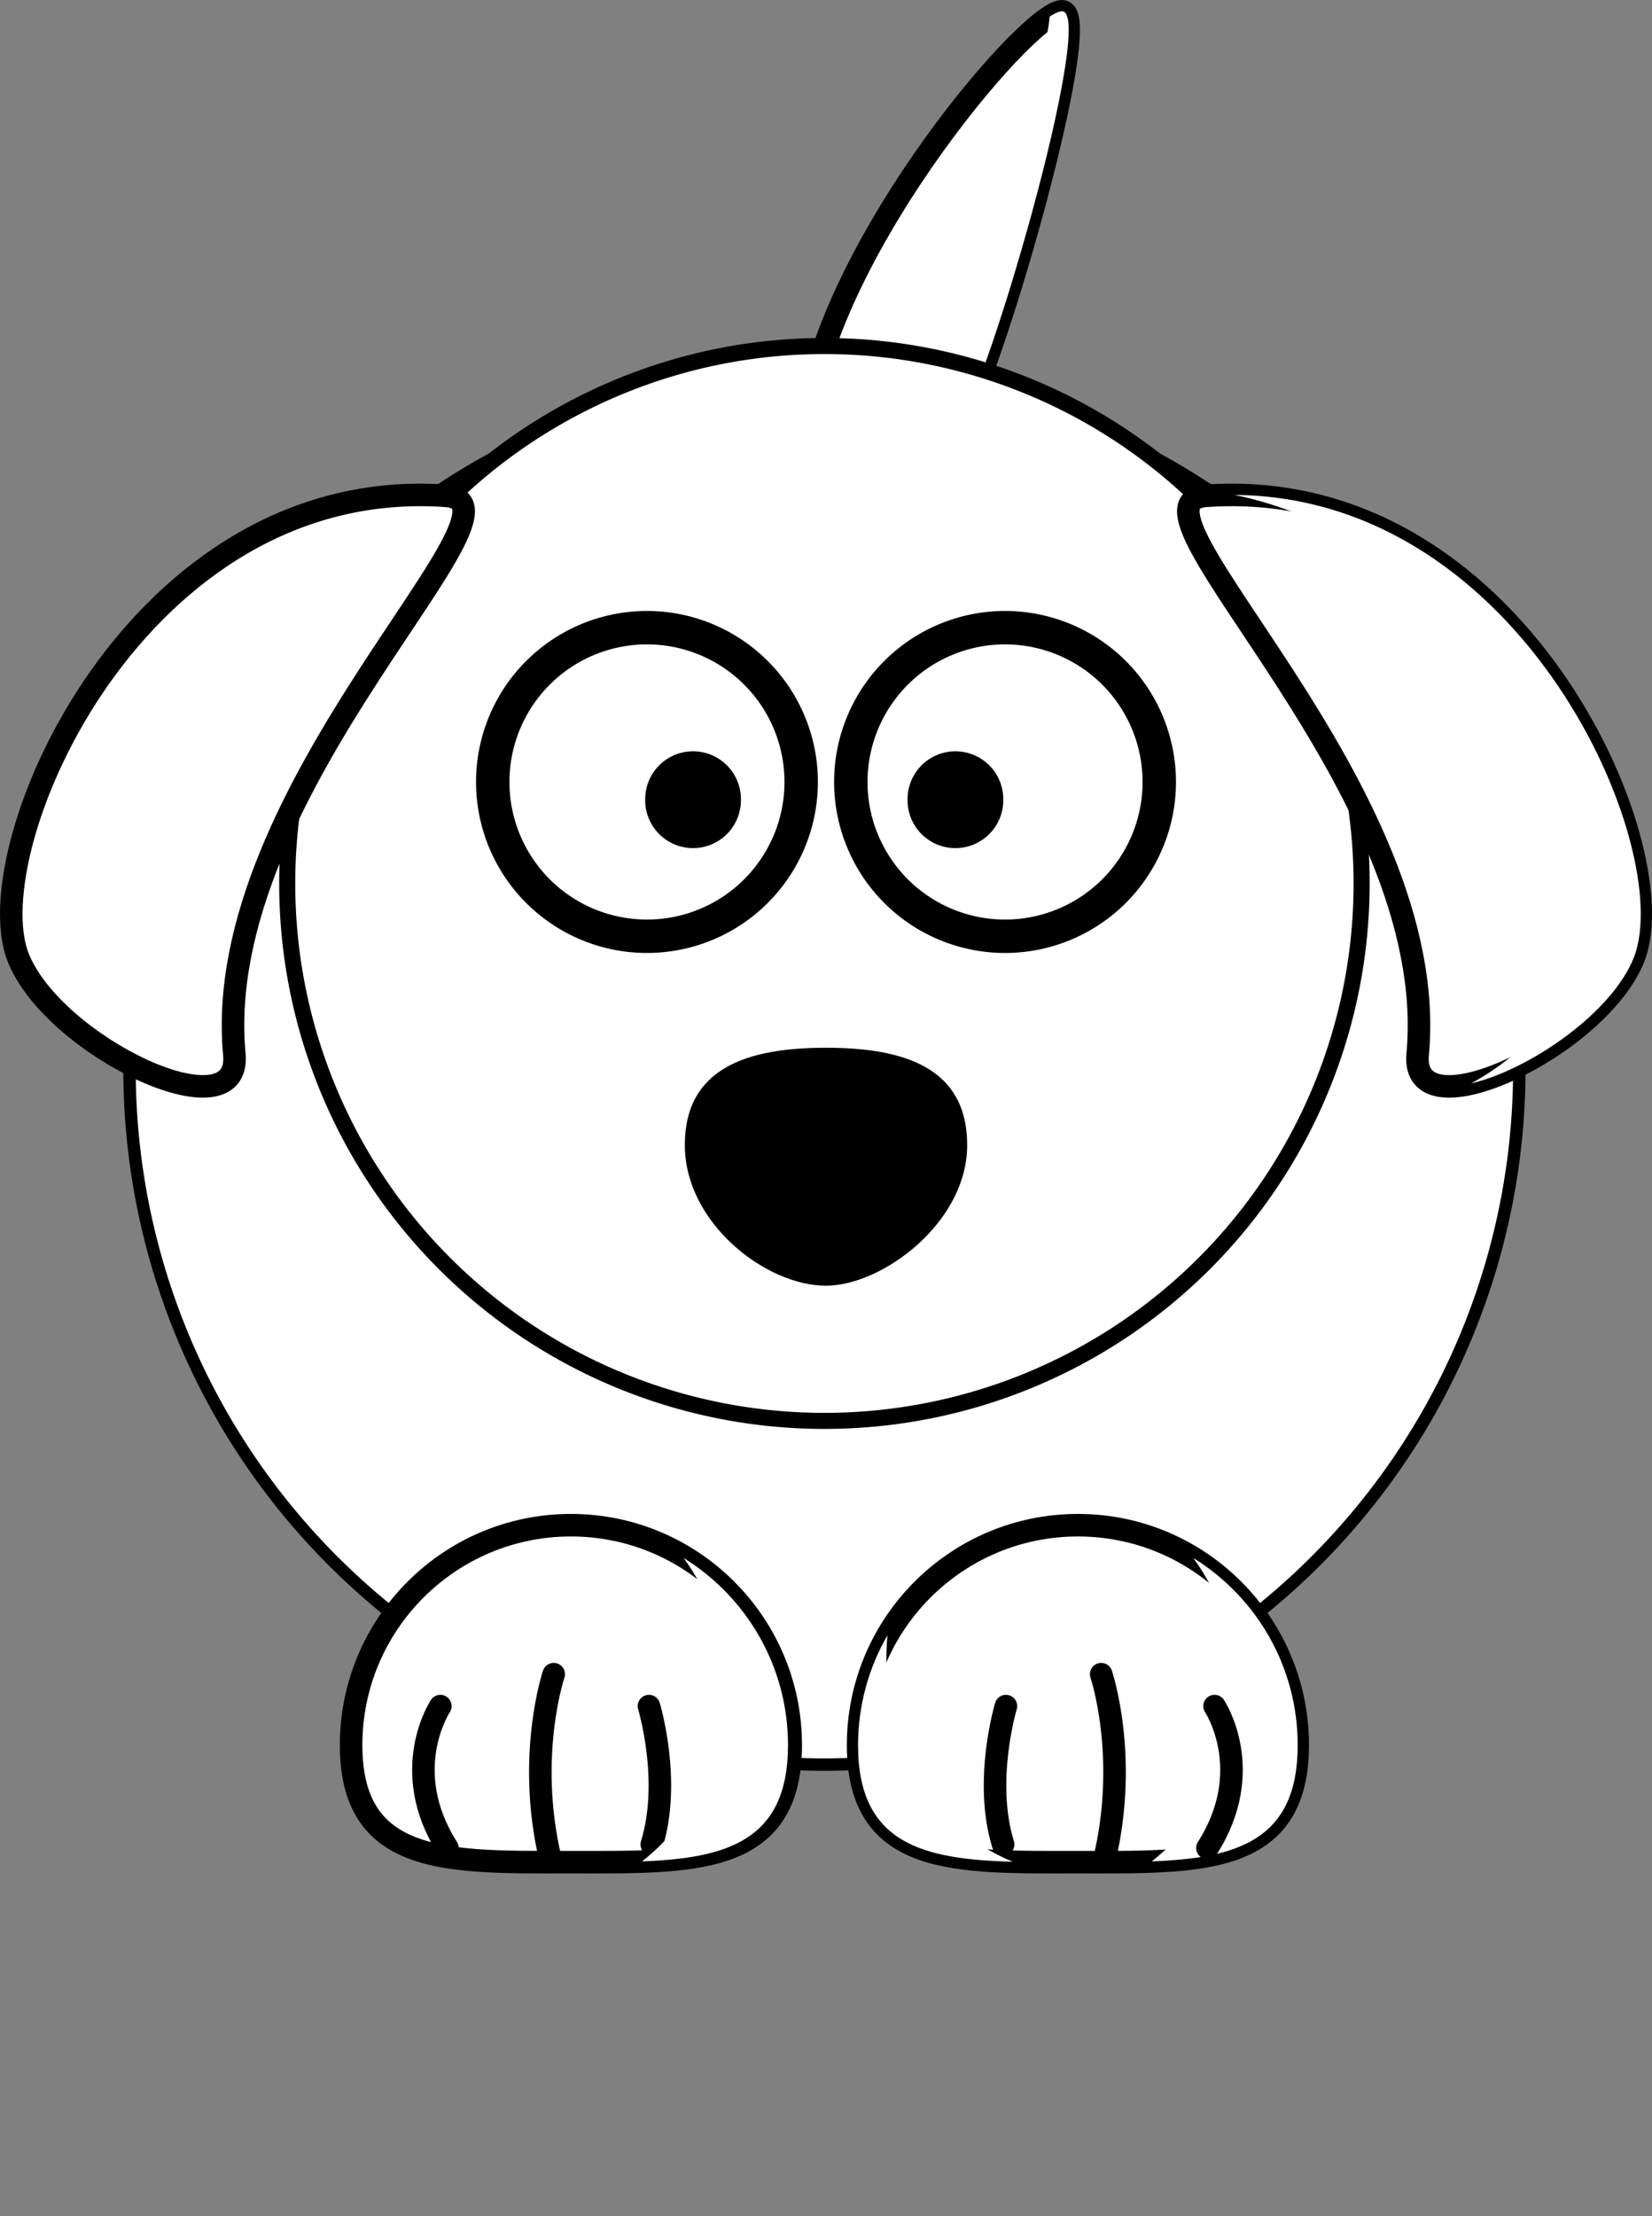
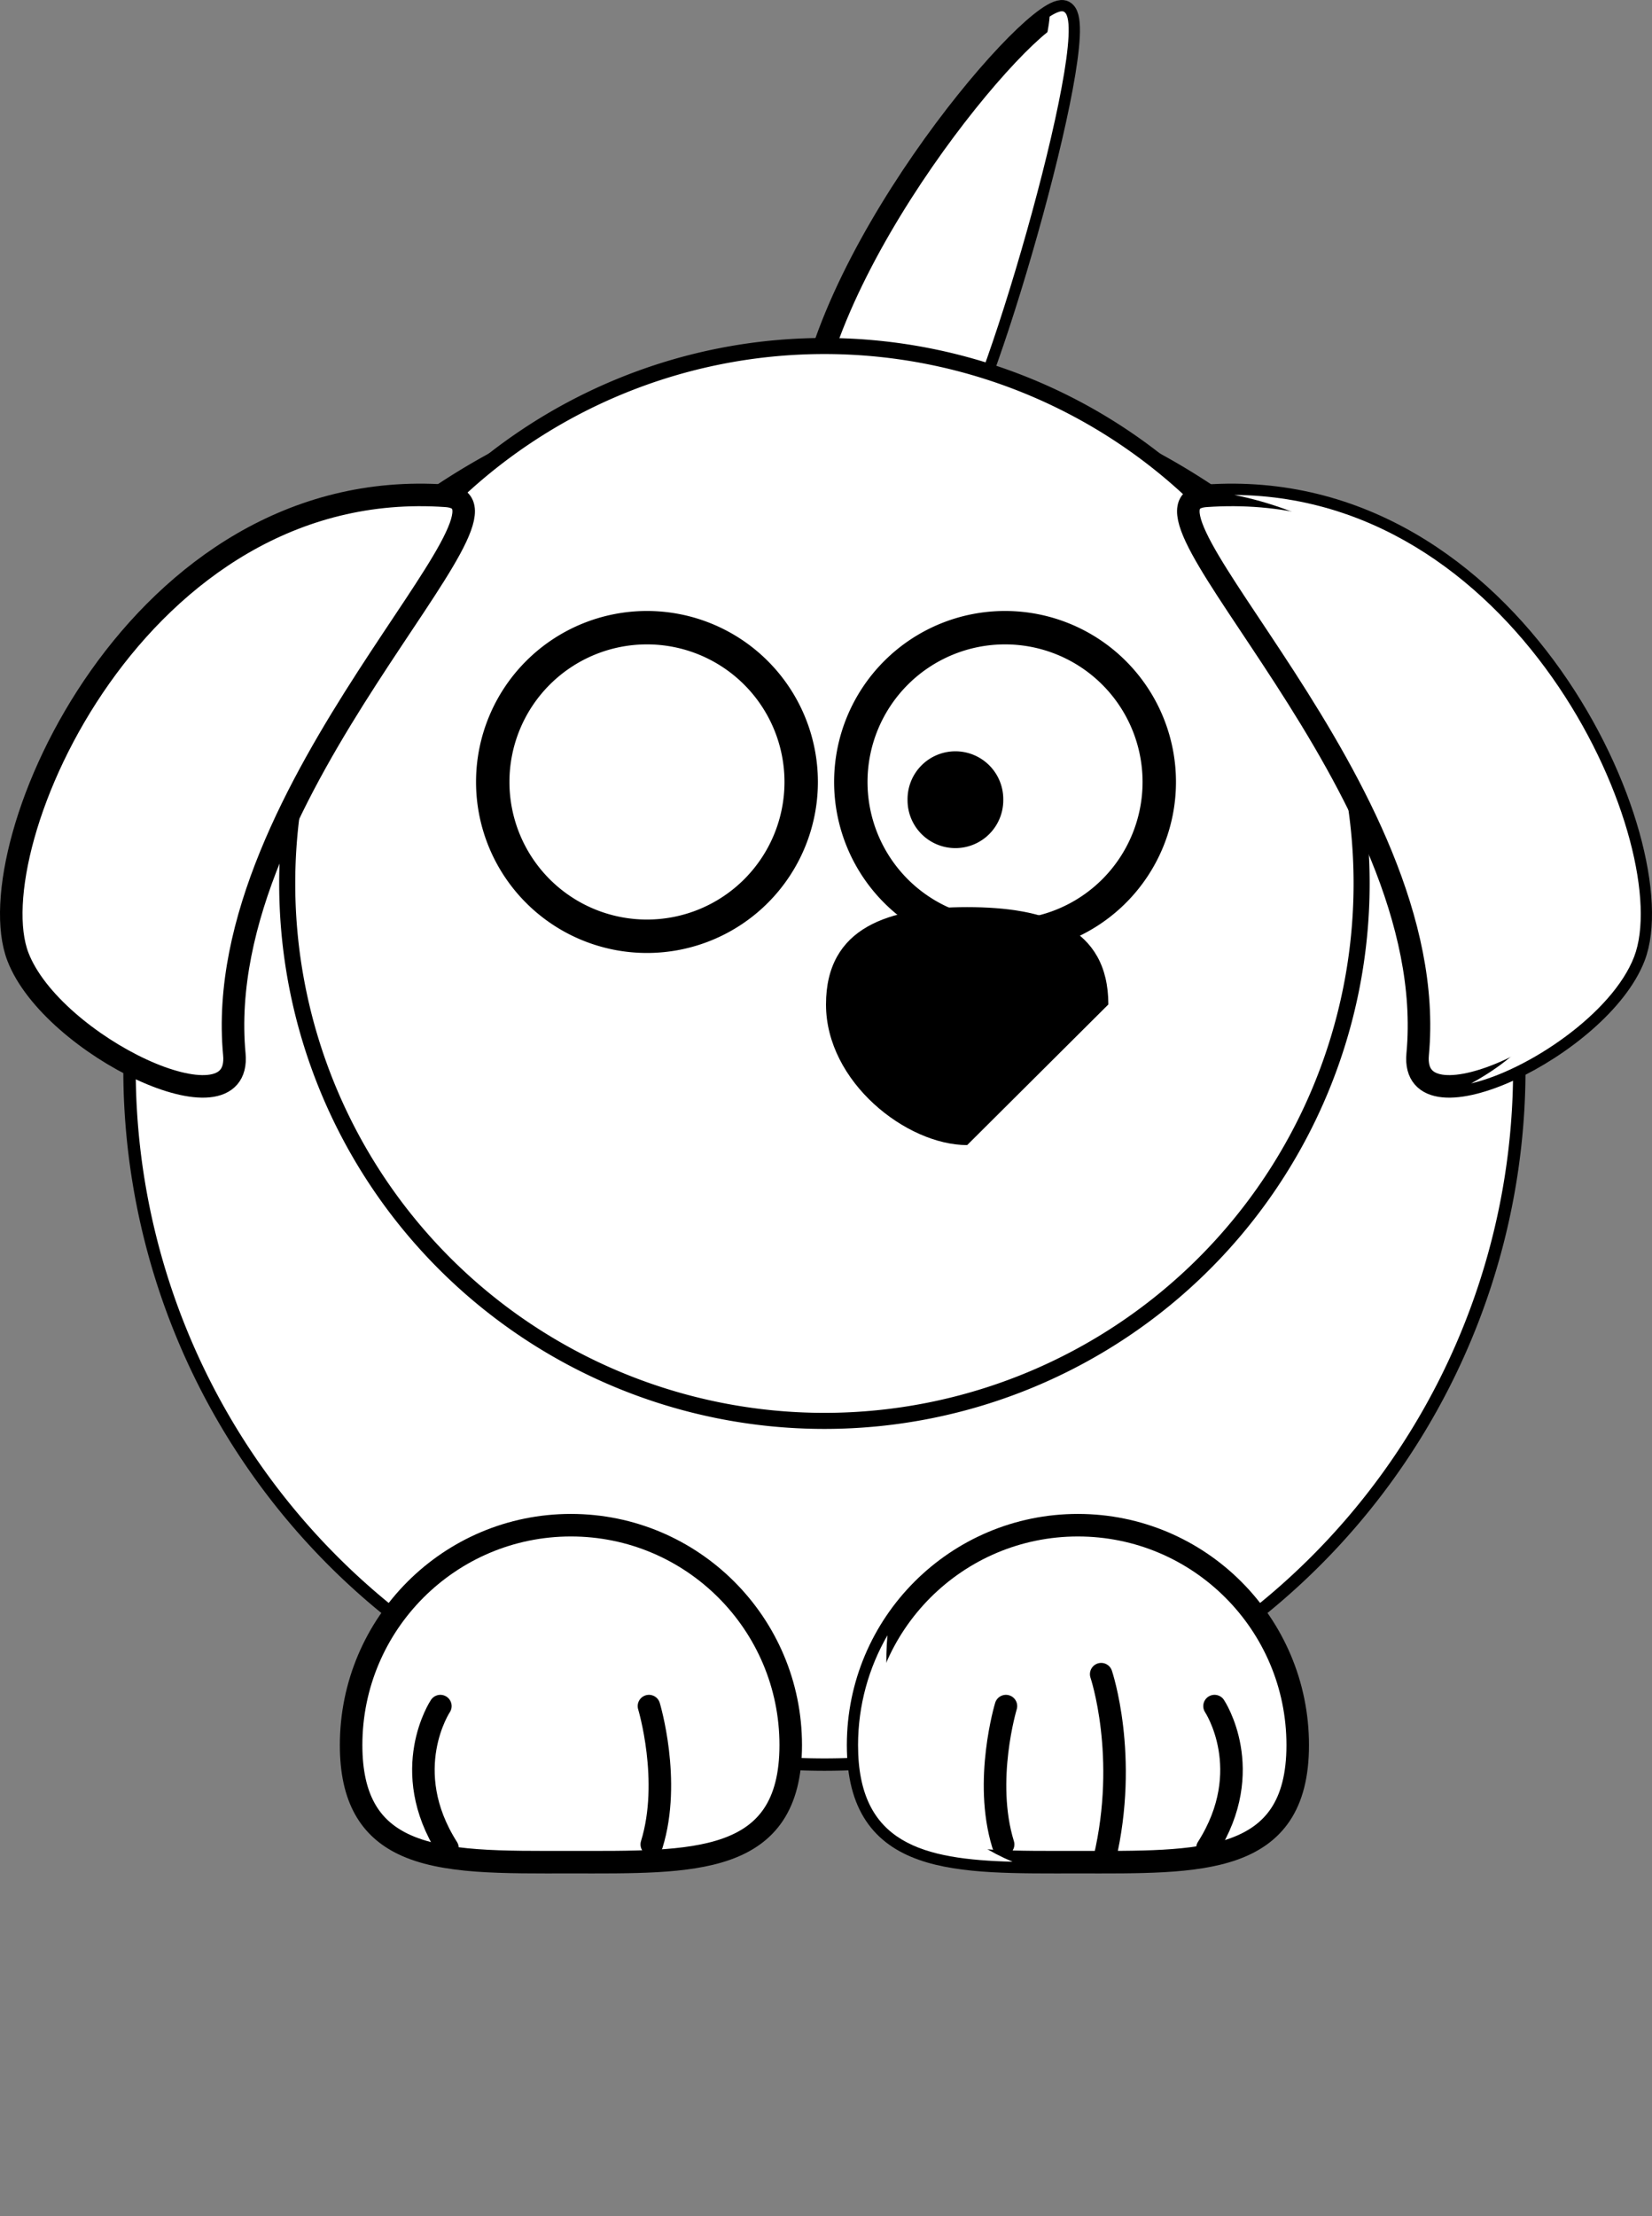
<svg xmlns="http://www.w3.org/2000/svg" width="293.332" height="393.308">
  <rect width="100%" height="100%" fill="#808080" stroke="none" />
  <g>
    <title>Layer 1</title>
    <g externalResourcesRequired="false" id="layer1">
      <path fill="#ffffff" fill-rule="evenodd" stroke="#000000" stroke-width="4" stroke-linejoin="round" stroke-miterlimit="4" id="path3205" d="m142.998,77.503c1.5,-30.5 39,-75 45.5,-75.5c6.5,-0.5 -14,70.5 -19.5,75.5c-5.5,5 -25.5,1.5 -26,0z" />
      <path fill="#ffffff" fill-rule="evenodd" stroke-width="4" stroke-linejoin="round" stroke-miterlimit="4" id="path3257" d="m188.5,2c-0.516,0.04 -1.252,0.373 -2.125,0.938c-0.954,13.17 -22.907,66.265 -28.156,70.125c-2.962,2.178 -9.248,1.941 -14.875,0.938c-0.154,1.18 -0.287,2.356 -0.344,3.5c0.5,1.5 20.5,5 26,0c5.5,-5 26,-76 19.5,-75.5z" />
      <path fill="#ffffff" fill-rule="nonzero" stroke="#000000" stroke-width="2.204" stroke-linecap="round" stroke-linejoin="round" stroke-miterlimit="4" id="path2383" d="m269.77,189.797a123.386,123.386 0 1 1 -246.772,0a123.386,123.386 0 1 1 246.772,0z" />
      <path fill="#ffffff" fill-rule="nonzero" stroke="#000000" stroke-width="4" stroke-linecap="round" stroke-linejoin="round" stroke-miterlimit="4" id="path3235" d="m230.425,309.725c0,21.545 -17.486,20.774 -39.03,20.774c-21.545,0 -39.03,0.771 -39.03,-20.774c0,-21.545 17.486,-39.03 39.03,-39.03c21.545,0 39.03,17.486 39.03,39.03z" />
      <path fill="#ffffff" fill-rule="nonzero" stroke="#000000" stroke-width="4" stroke-linecap="round" stroke-linejoin="round" stroke-miterlimit="4" id="path3238" d="m140.403,309.725c0,21.545 -17.486,20.774 -39.03,20.774c-11.98,0 -22.705,0.238 -29.866,-3.254c-5.718,-2.788 -9.164,-7.955 -9.164,-17.52c0,-21.545 17.486,-39.03 39.03,-39.03c21.545,0 39.03,17.486 39.03,39.03z" />
      <g id="g3263" transform="matrix(-1 0 0 1 652.151 -2.828)">
        <path fill="none" fill-opacity="0.75" fill-rule="evenodd" stroke="#000000" stroke-width="4" stroke-linecap="round" stroke-miterlimit="4" id="path3265" d="m536.421,330.18c-3.503,-11.331 0.5,-24.551 0.5,-24.551" />
-         <path fill="none" fill-opacity="0.75" fill-rule="evenodd" stroke="#000000" stroke-width="4" stroke-linecap="round" stroke-miterlimit="4" id="path3267" d="m554.446,332.698c4.293,-18.256 -0.613,-32.735 -0.613,-32.735" />
        <path fill="none" fill-opacity="0.75" fill-rule="evenodd" stroke="#000000" stroke-width="4" stroke-linecap="round" stroke-miterlimit="4" id="path3269" d="m572.7,330.81c8.813,-13.849 1.259,-25.181 1.259,-25.181" />
      </g>
      <path fill="#ffffff" fill-rule="nonzero" stroke="#000000" stroke-width="2.851" stroke-linecap="round" stroke-linejoin="round" stroke-miterlimit="4" id="path2418" d="m241.77,156.797a95.386,95.386 0 1 1 -190.772,0a95.386,95.386 0 1 1 190.772,0z" />
      <path fill="#ffffff" fill-rule="nonzero" stroke="#000000" stroke-width="5.931" stroke-linecap="round" stroke-linejoin="round" stroke-miterlimit="4" id="path2387" d="m142.26,138.786a27.384,27.384 0 1 1 -54.768,0a27.384,27.384 0 1 1 54.768,0z" />
      <path fill="#ffffff" fill-rule="nonzero" stroke="#000000" stroke-width="5.931" stroke-linecap="round" stroke-linejoin="round" stroke-miterlimit="4" id="path2391" d="m205.841,138.786a27.384,27.384 0 1 1 -54.768,0a27.384,27.384 0 1 1 54.768,0z" />
-       <path fill="#000000" fill-rule="nonzero" stroke-width="32" stroke-linecap="round" stroke-linejoin="round" stroke-miterlimit="4" id="path2393" d="m131.558,141.934a8.499,8.499 0 1 1 -16.997,0a8.499,8.499 0 1 1 16.997,0z" />
      <path fill="#000000" fill-rule="nonzero" stroke-width="32" stroke-linecap="round" stroke-linejoin="round" stroke-miterlimit="4" id="path2395" d="m178.142,141.934a8.499,8.499 0 1 1 -16.997,0a8.499,8.499 0 1 1 16.997,0z" />
-       <path fill="#000000" fill-rule="nonzero" stroke-width="4" stroke-linecap="round" stroke-linejoin="round" stroke-miterlimit="4" id="path2397" d="m171.733,203.233c0,13.776 -15.086,24.956 -25.067,24.956c-10.752,0 -25.067,-11.18 -25.067,-24.956c0,-13.776 11.23,-17.277 25.067,-17.277c13.837,0 25.067,3.501 25.067,17.277z" />
-       <path fill="#ffffff" fill-rule="nonzero" stroke-width="4" stroke-linecap="round" stroke-linejoin="round" stroke-miterlimit="4" id="path3327" d="m211.89,276.517c4.723,6.48 7.531,14.467 7.531,23.094c0,12.466 -5.835,23.559 -14.906,30.75c15.081,-0.573 25.906,-3.694 25.906,-20.625c0,-14.032 -7.407,-26.34 -18.531,-33.219z" />
+       <path fill="#000000" fill-rule="nonzero" stroke-width="4" stroke-linecap="round" stroke-linejoin="round" stroke-miterlimit="4" id="path2397" d="m171.733,203.233c-10.752,0 -25.067,-11.18 -25.067,-24.956c0,-13.776 11.23,-17.277 25.067,-17.277c13.837,0 25.067,3.501 25.067,17.277z" />
      <g id="g2410">
        <path fill="none" fill-opacity="0.75" fill-rule="evenodd" stroke="#000000" stroke-width="4" stroke-linecap="round" stroke-miterlimit="4" id="path2412" d="m178.116,327.352c-3.503,-11.331 0.5,-24.551 0.5,-24.551" />
        <path fill="none" fill-opacity="0.75" fill-rule="evenodd" stroke="#000000" stroke-width="4" stroke-linecap="round" stroke-miterlimit="4" id="path2414" d="m196.141,329.87c4.293,-18.256 -0.613,-32.735 -0.613,-32.735" />
        <path fill="none" fill-opacity="0.75" fill-rule="evenodd" stroke="#000000" stroke-width="4" stroke-linecap="round" stroke-miterlimit="4" id="path2416" d="m214.395,327.981c8.813,-13.849 1.259,-25.181 1.259,-25.181" />
      </g>
-       <path fill="#ffffff" fill-rule="nonzero" stroke-width="4" stroke-linecap="round" stroke-linejoin="round" stroke-miterlimit="4" id="path3332" d="m121.39,276.517c4.723,6.48 7.531,14.467 7.531,23.094c0,12.466 -5.835,23.559 -14.906,30.75c15.081,-0.573 25.906,-3.694 25.906,-20.625c0,-14.032 -7.407,-26.34 -18.531,-33.219z" />
      <path fill="#ffffff" fill-rule="nonzero" stroke-width="4" stroke-linecap="round" stroke-linejoin="round" stroke-miterlimit="4" id="path3349" d="m157.577,290.236c-3.313,5.735 -5.219,12.406 -5.219,19.5c0,17.505 11.553,20.263 27.438,20.688c-15.78,-6.578 -23.805,-22.208 -22.219,-40.188z" />
      <path fill="#ffffff" fill-rule="evenodd" stroke="#000000" stroke-width="4" stroke-linejoin="round" stroke-miterlimit="4" id="path3201" d="m79.209,88.003c-54.92,-3.874 -83.529,62.302 -76.029,81.802c6.097,15.853 39.788,31.843 38.429,17.303c-4.41,-47.184 54.734,-97.896 37.6,-99.105z" />
      <path fill="#ffffff" fill-rule="evenodd" stroke="#000000" stroke-width="4" stroke-linejoin="round" stroke-miterlimit="4" id="path3203" d="m214.123,88.003c54.92,-3.874 83.529,62.302 76.029,81.802c-6.097,15.853 -39.788,31.843 -38.429,17.303c4.41,-47.184 -54.734,-97.896 -37.601,-99.105z" />
      <path fill="#ffffff" fill-rule="evenodd" stroke-width="4" stroke-linejoin="round" stroke-miterlimit="4" id="path3262" d="m219.188,87.844c50.899,10.295 64.66,77.406 53.75,94.531c-2.418,3.796 -6.755,7.189 -11.719,9.906c10.085,-2.331 25.067,-12.407 28.938,-22.469c7.266,-18.891 -19.367,-81.591 -70.969,-81.969z" />
    </g>
  </g>
</svg>